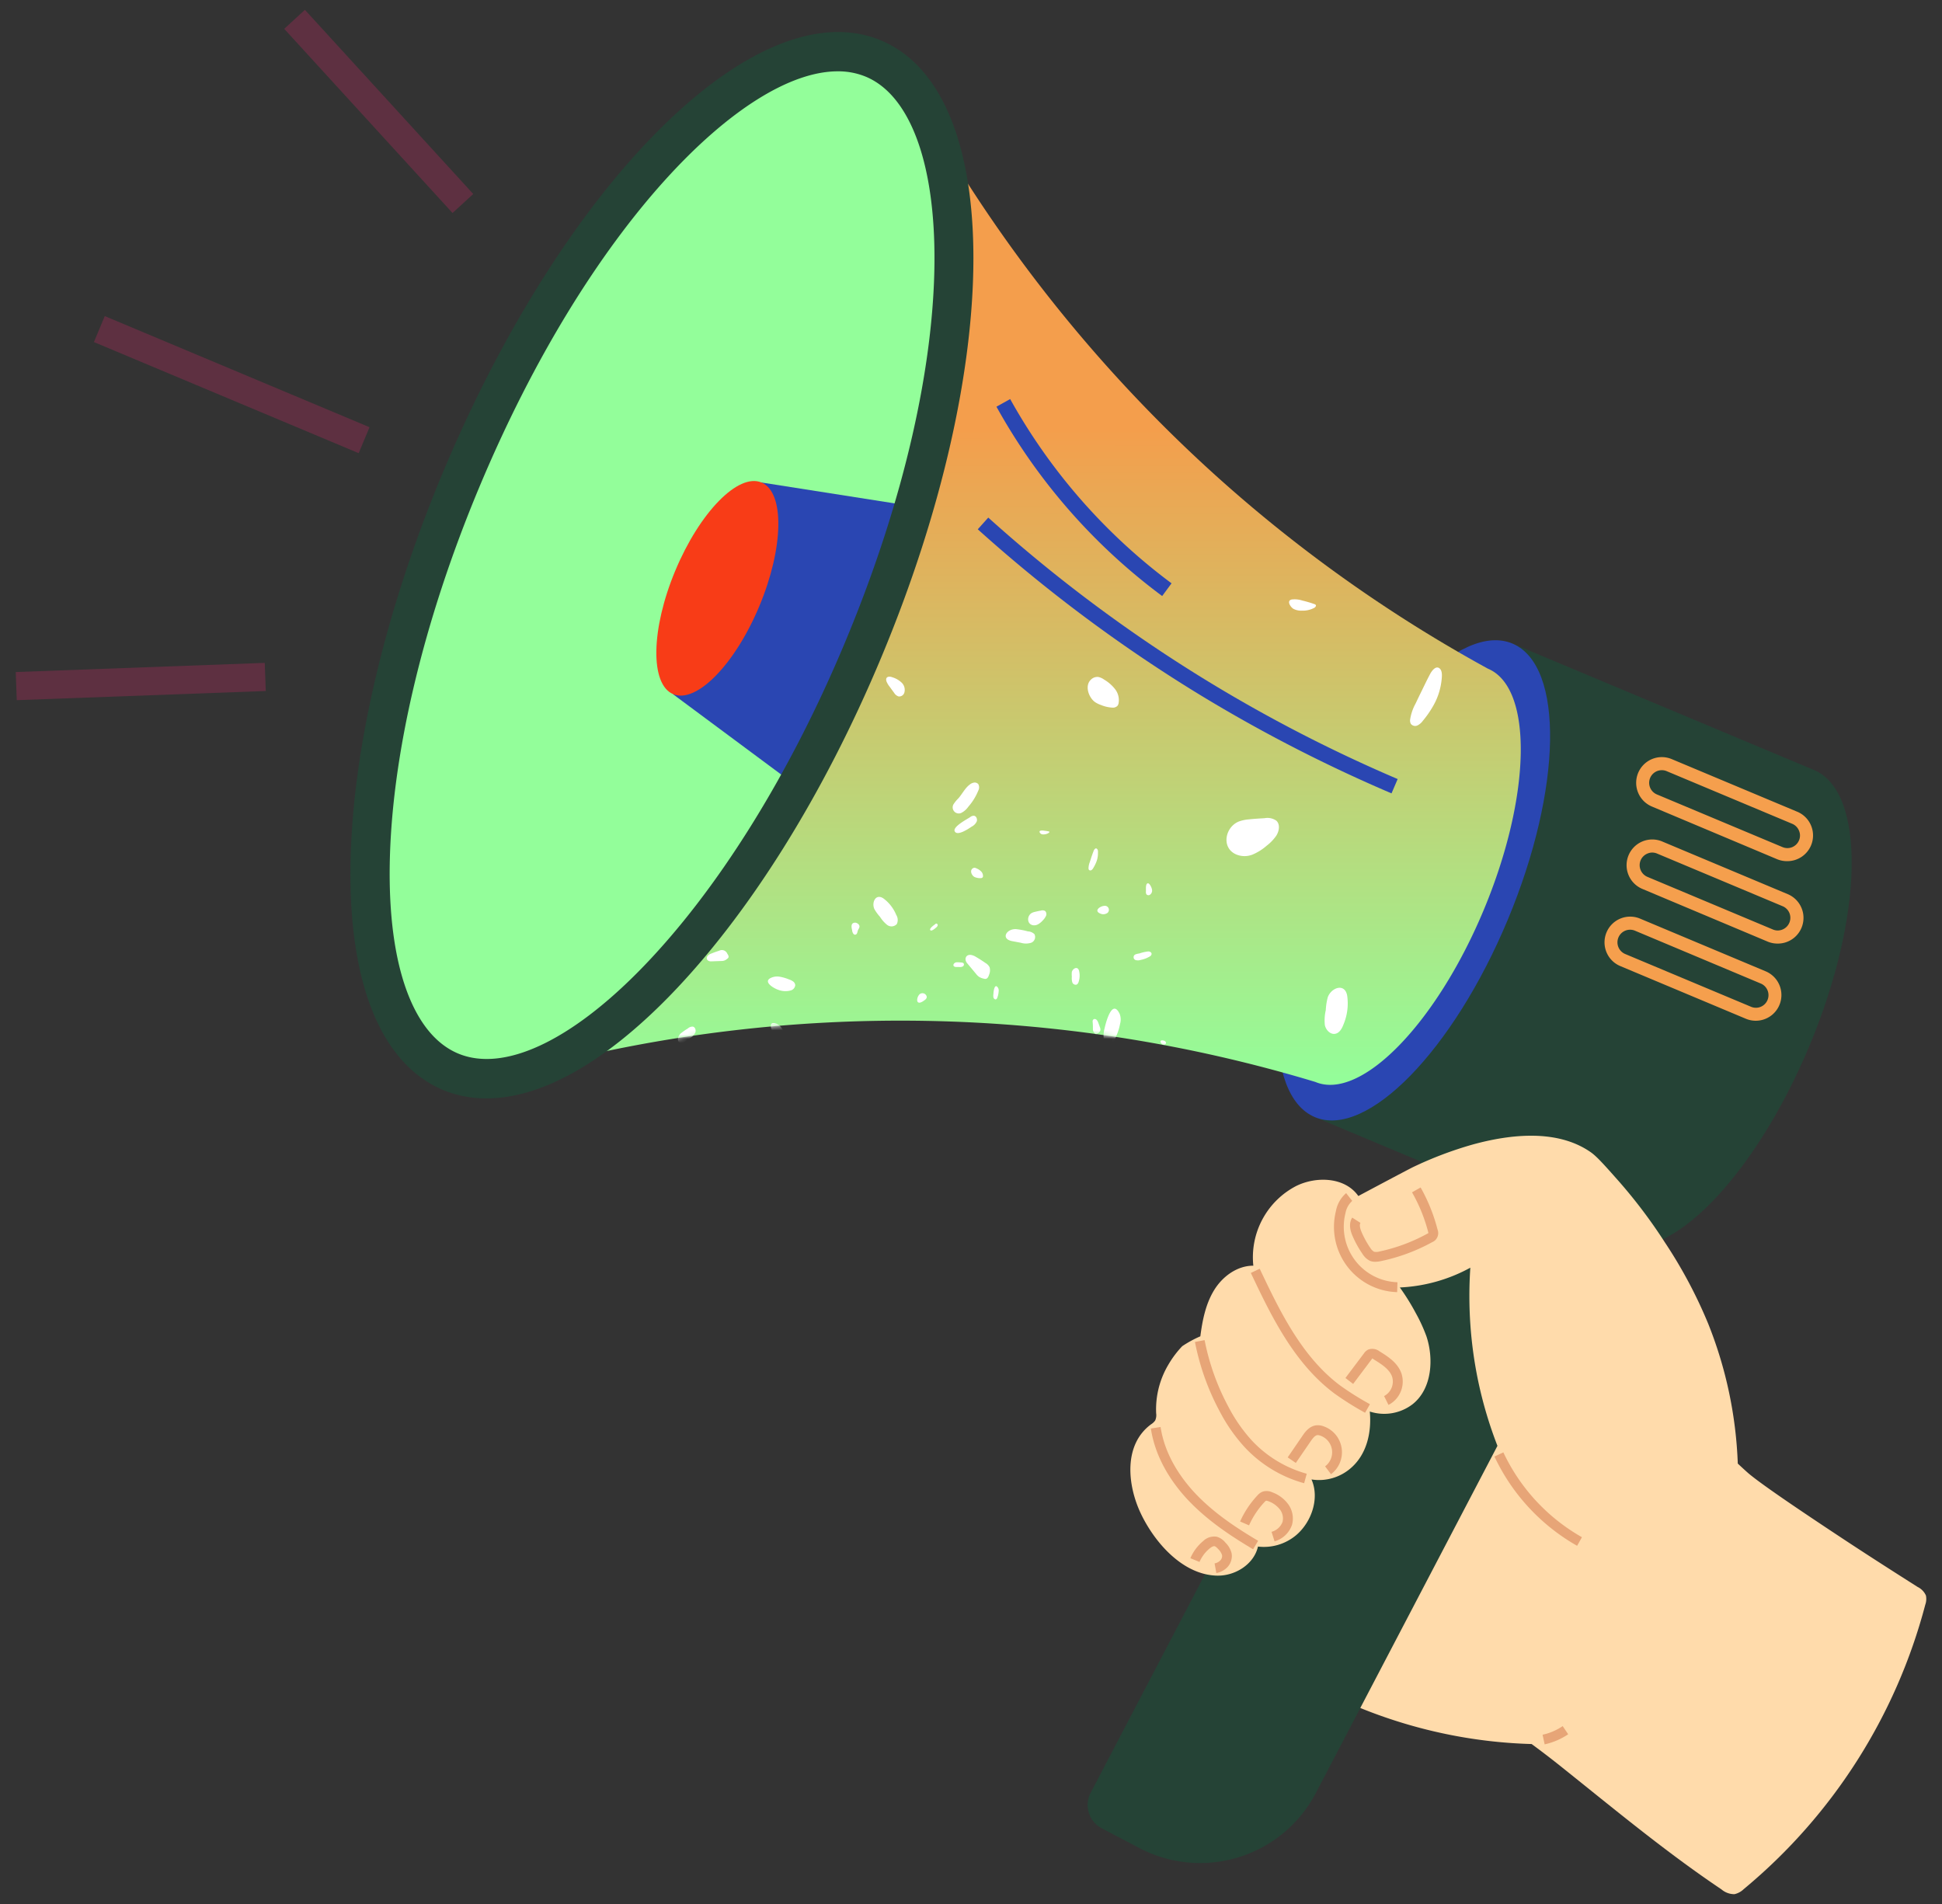
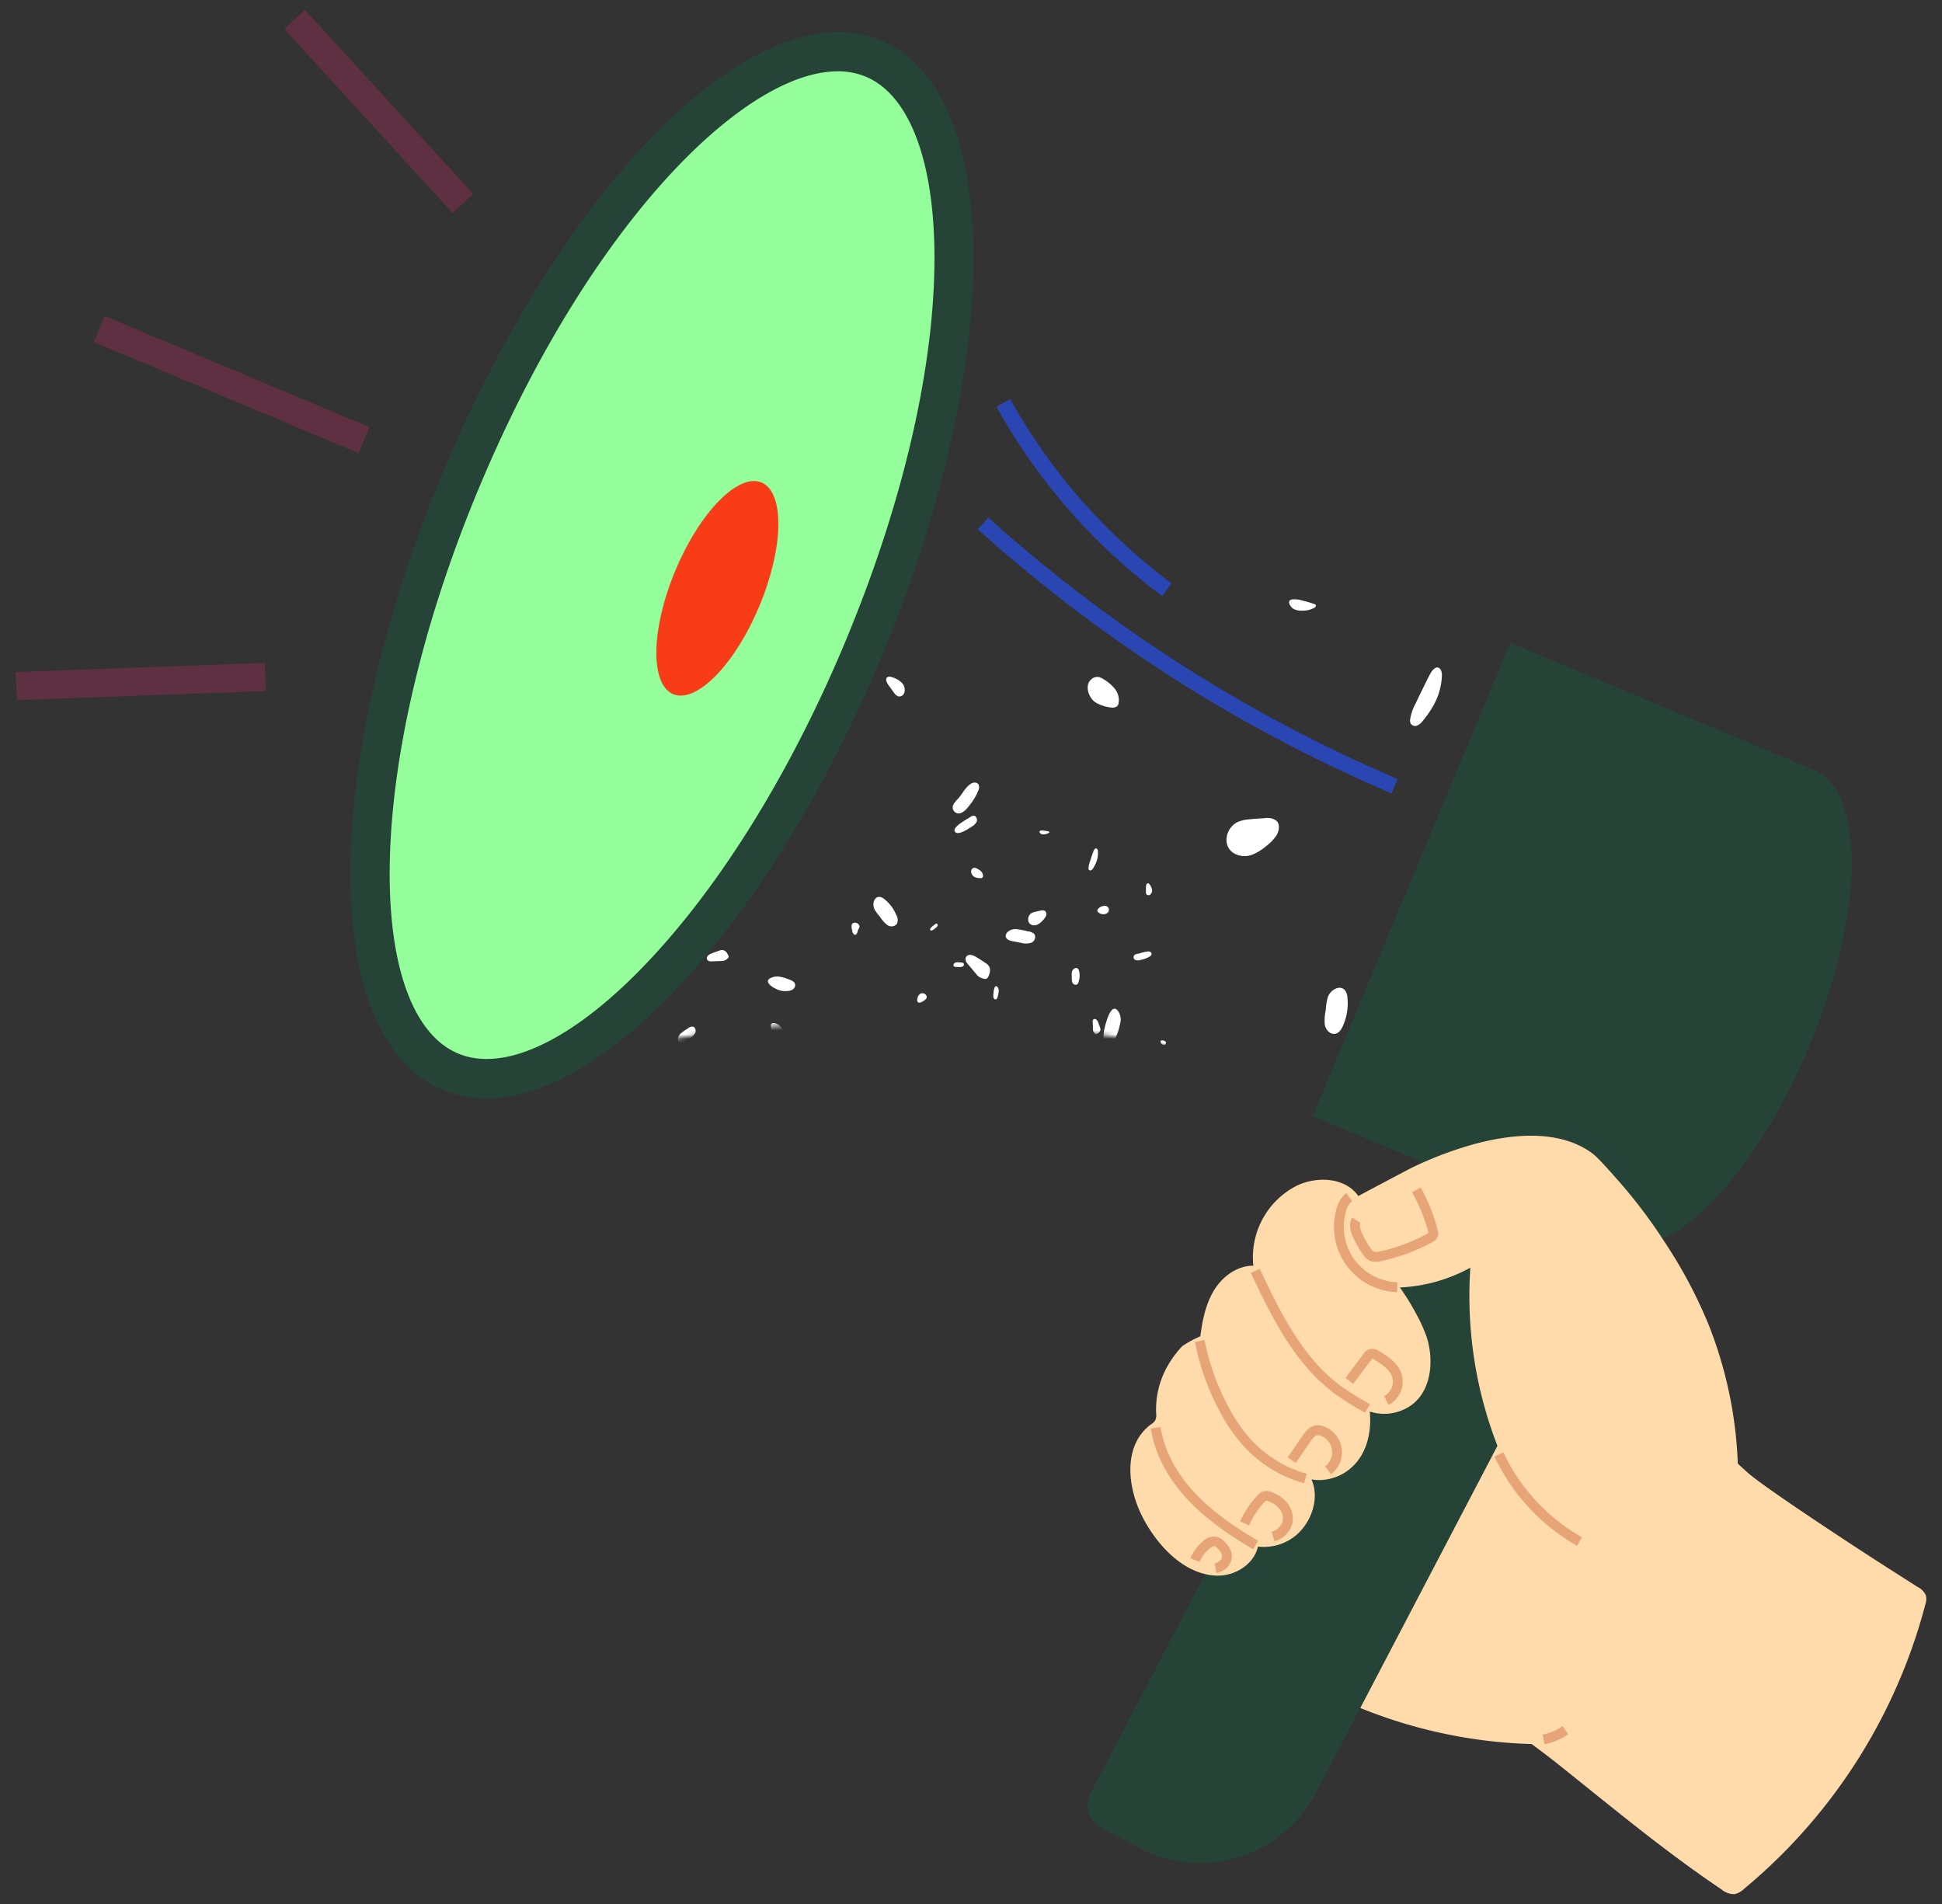
<svg xmlns="http://www.w3.org/2000/svg" width="459" height="450" fill="none">
  <rect width="100%" height="100%" fill="#333333" stroke="none" />
  <g clip-path="url(#a)">
    <path fill="#254336" d="M428.752 181.992c12.278 5.145 11.822 34.376-1.123 65.282-12.945 30.906-33.321 51.775-45.598 46.621l-71.775-30.085 46.721-111.912 71.775 30.094Z" />
-     <path fill="#2A46B2" d="M311.885 198.74c-12.902 30.906-13.409 60.086-1.123 65.282 12.286 5.196 32.696-15.724 45.599-46.63 12.902-30.906 13.4-60.086 1.123-65.282-12.278-5.196-32.696 15.732-45.599 46.63Z" />
-     <path fill="url(#b)" d="M288.664 113.579a339.934 339.934 0 0 0 63.018 44.463c10.716 4.494 10.277 30.009-.979 56.98-11.256 26.971-29.082 45.192-39.797 40.698a339.109 339.109 0 0 0-184.454-3.309l93.4-223.688a342.15 342.15 0 0 0 68.812 84.856Z" />
    <mask id="c" width="234" height="229" x="126" y="28" maskUnits="userSpaceOnUse" style="mask-type:luminance">
      <path fill="#fff" d="M288.664 113.579a339.934 339.934 0 0 0 63.018 44.463c10.716 4.494 10.277 30.009-.979 56.98-11.256 26.971-29.082 45.192-39.797 40.698a339.109 339.109 0 0 0-184.454-3.309l93.4-223.688a342.15 342.15 0 0 0 68.812 84.856Z" />
    </mask>
    <g mask="url(#c)">
      <path fill="#fff" d="M167.338 225.838c.243-.223.531-.39.845-.491.591-.246 1.19-.457 1.79-.643a1.384 1.384 0 0 1 1.133-.071 1.403 1.403 0 0 1 .809.798c.194.271.389.618.237.906a.85.85 0 0 1-.262.262 2.427 2.427 0 0 1-.701.432 2.538 2.538 0 0 1-.76.101l-2.398.085c-.811.025-1.343-.711-.693-1.379Zm14.668 5.382a3.5 3.5 0 0 1 2.246-.381c.765.13 1.513.346 2.229.643.343.11.667.27.963.474a1.195 1.195 0 0 1 .515.897 1.438 1.438 0 0 1-1.072 1.236 4.751 4.751 0 0 1-3.057-.195c-.802-.262-3.42-1.718-1.824-2.674Zm19.404-11.256c0-.143-.05-.296-.084-.448-.076-.44-.135-.973.203-1.27a.978.978 0 0 1 1.123 0 .909.909 0 0 1 .49.652c.042.364-.254.669-.38 1.016-.127.347-.136.914-.6.99-.464.076-.684-.559-.752-.94Zm15.597 15.496a2.2 2.2 0 0 1 .295-.432 1.068 1.068 0 0 1 .895-.271 1.034 1.034 0 0 1 .752.559c.06.105.09.226.084.347 0 .355-.329.601-.616.804-.287.203-.963.685-1.385.448-.422-.237-.228-1.074-.025-1.455Zm-6.173-75.412a5.616 5.616 0 0 1 2.272 1.286 2.38 2.38 0 0 1 .624 2.421 1.273 1.273 0 0 1-1.351.846 1.967 1.967 0 0 1-1.047-.846c-.346-.474-.692-.94-1.03-1.414a5.167 5.167 0 0 1-.743-1.21c-.405-1.058.363-1.405 1.275-1.083Zm14.575 29.975a8.52 8.52 0 0 1 1.123-1.354c.929-1.066 1.554-2.412 2.685-3.25a2.132 2.132 0 0 1 1.013-.457c.186-.026.376-.005.552.061.175.067.331.177.453.32a1.606 1.606 0 0 1 0 1.481 13.426 13.426 0 0 1-2.347 3.817 4.607 4.607 0 0 1-1.622 1.455 1.427 1.427 0 0 1-1.73-.314 1.443 1.443 0 0 1-.127-1.759Zm-16.61 22.316a9.18 9.18 0 0 1 3.032 3.902 2.24 2.24 0 0 1 .143 2.141 1.688 1.688 0 0 1-2.297.211 7.617 7.617 0 0 1-1.689-1.912 10.376 10.376 0 0 1-1.308-1.794c-.735-1.549.27-3.792 2.119-2.548Zm20.671 13.355c.45.077.878.247 1.259.499.751.44 1.486.914 2.203 1.413.411.232.746.579.963.999a2.626 2.626 0 0 1-.11 1.735c-.135.431-.346.939-.785 1.015a1.302 1.302 0 0 1-.507-.059 3.482 3.482 0 0 1-1.064-.406 3.279 3.279 0 0 1-.751-.736l-2.12-2.539c-.692-.863-.337-2.065.912-1.921Zm31.894-11.586a.951.951 0 0 1 .7.69.96.96 0 0 1-.278.943 1.681 1.681 0 0 1-1.756.161c-1.715-.719.321-1.997 1.334-1.794Zm-77.796 27.851c.52.237.954.631 1.241 1.126.534.804.954 1.678 1.25 2.598a1.275 1.275 0 0 1-.067 1.244 1.07 1.07 0 0 1-1.377-.059 4.895 4.895 0 0 1-1.131-1.354c-.389-.601-2.77-4.562.084-3.555Zm-8.714-37.524c.249-.534.574-1.03.962-1.472.558-.703 1.157-1.371 1.748-2.04a2.644 2.644 0 0 1 1.689-1.108c.92 0 1.604.905 1.799 1.811.14.782.155 1.582.042 2.369a8.588 8.588 0 0 1-.633 2.759 3.654 3.654 0 0 1-1.934 1.972c-2.626 1.024-4.653-1.955-3.673-4.291Zm-13.975 39.826a13.369 13.369 0 0 1 1.688-1.176c.312-.287.718-.45 1.14-.457.592.084.845.846.634 1.43a2.972 2.972 0 0 1-1.233 1.269l-1.199.847c-1.681 1.134-2.213-.754-1.03-1.913Zm69.436-39.166c.184.015.363.07.523.161.395.162.754.4 1.056.703a1.519 1.519 0 0 1 .439 1.15.525.525 0 0 1-.068.229.554.554 0 0 1-.43.203 2.943 2.943 0 0 1-.98-.093 2.632 2.632 0 0 1-.498-.161c-.6-.288-1.123-1.278-.642-1.879a.857.857 0 0 1 .6-.313Zm15.588-8.759a2.18 2.18 0 0 1 .903 0c.361.035.719.092 1.073.17a.215.215 0 0 1 .118.05c.067.085 0 .203-.102.271-.299.21-.649.336-1.013.364-.245.047-.498.03-.735-.051-.27-.118-.709-.626-.244-.804Zm12.472 8.861a1.28 1.28 0 0 1-.414.457.47.47 0 0 1-.574-.059.59.59 0 0 1-.11-.381c.012-.478.106-.951.279-1.397l.253-.778a30.8 30.8 0 0 1 .675-1.93c.11-.262.389-.77.743-.524.355.245.279.753.279 1.066a5.547 5.547 0 0 1-.481 2.302 8.452 8.452 0 0 1-.65 1.244Zm13.4 3.901c.264.358.441.772.516 1.21a1.197 1.197 0 0 1-.49 1.16.647.647 0 0 1-.802-.059.967.967 0 0 1-.152-.686v-.846a3.205 3.205 0 0 1 .076-.711c.177-.567.591-.474.852-.068Zm-3.327 16.443c.275-.093.557-.159.845-.194a9.481 9.481 0 0 1 2.069-.474.992.992 0 0 1 .54.127.545.545 0 0 1 .202.191c.051.08.08.171.085.266a.797.797 0 0 1-.439.601 6.57 6.57 0 0 1-2.102.804c-.351.12-.725.149-1.09.084a.713.713 0 0 1-.626-.657.72.72 0 0 1 .516-.748Zm-13.443 3.8a4.591 4.591 0 0 1 0 2.488c-.084.364-.244.779-.599.897a.848.848 0 0 1-.98-.617 3.845 3.845 0 0 1-.093-1.278 5.575 5.575 0 0 1 0-1.126c.228-.812 1.318-1.405 1.672-.364Zm4.189 11.704c.157.168.278.367.354.584.161.406.313.846.448 1.236.096.218.122.46.076.694-.109.28-.312.514-.574.66-.178.135-.423.271-.617.169a.631.631 0 0 1-.186-.178 2.004 2.004 0 0 1-.304-.491 1.86 1.86 0 0 1-.076-.524c0-.559 0-1.109-.067-1.693-.068-.584.481-.905.946-.457Zm16.28 5.137a.48.48 0 0 1-.098.69.481.481 0 0 1-.24.089.85.85 0 0 1-.743-.474c-.473-.804.726-.694 1.081-.305Zm-39.586-12.719c.142.257.195.555.152.846-.03.485-.13.964-.296 1.422-.067.211-.185.44-.405.473-.22.034-.456-.194-.532-.44a2.41 2.41 0 0 1 0-.888c-.008-.381.245-2.691 1.081-1.413Zm7.937-17.662c.265-.142.55-.242.845-.296.43-.11.844-.195 1.317-.28a1.324 1.324 0 0 1 1.022.076 1.037 1.037 0 0 1 .16 1.278 3.706 3.706 0 0 1-.701.957c-.313.36-.684.666-1.097.905a1.872 1.872 0 0 1-1.377.203c-1.342-.398-1.241-2.209-.169-2.843Zm-24.243 26.641a.635.635 0 0 1 .439-.136.637.637 0 0 1 .448.305c.165.277.233.602.194.922a4.516 4.516 0 0 1-.236.923c-.068.177-.127.364-.186.541a5.22 5.22 0 0 1-.194.5 2.19 2.19 0 0 1-.549.744c-.169.144-.422.271-.608.153a.52.52 0 0 1-.177-.373 7.445 7.445 0 0 1 .32-1.861c.076-.644-.076-1.278.549-1.718Zm6.511-15.013c.35-.006.7.014 1.047.059a.941.941 0 0 1 .591.161c.042.061.071.13.086.203a.54.54 0 0 1-.263.567 1.508 1.508 0 0 1-.845.127h-.726c-1.039-.051-.676-1.024.11-1.117Zm-5.067-8.996a.517.517 0 0 1 .27-.153c.212 0 .372.229.33.44a1.003 1.003 0 0 1-.372.508c-.194.161-1.114.999-1.385.593-.27-.407.921-1.194 1.157-1.388Zm38.539-58.436c.503.105.978.315 1.394.618a9.302 9.302 0 0 1 2.626 2.302 4.25 4.25 0 0 1 .793 3.317c-.04.217-.133.42-.27.593a1.535 1.535 0 0 1-1.258.414 8.34 8.34 0 0 1-2.635-.618 6.166 6.166 0 0 1-1.308-.626c-1.537-.998-2.627-3.893-1.073-5.357a2.157 2.157 0 0 1 1.731-.643Zm45.767-18.313a5.885 5.885 0 0 1 2.483.254c.971.231 1.929.514 2.871.846a.634.634 0 0 1 .296.186c.16.254-.11.559-.364.702a5.803 5.803 0 0 1-2.904.652 3.969 3.969 0 0 1-1.985-.415c-.709-.397-1.739-1.963-.397-2.225Zm30.957 28.68a3.51 3.51 0 0 1-1.267 1.092 1.282 1.282 0 0 1-1.545-.356 1.619 1.619 0 0 1-.178-1.091 11.367 11.367 0 0 1 1.275-3.716c.321-.677.642-1.354.972-2.031.844-1.692 1.621-3.385 2.533-5.077.388-.686 1.325-1.964 2.212-1.177.726.652.49 2.167.397 3.022a15.618 15.618 0 0 1-2.179 6.203 23.416 23.416 0 0 1-2.22 3.131Zm-17.885 64.901a12.786 12.786 0 0 1-.844 6.813c-.364.973-.938 2.048-1.96 2.251-1.165.228-2.22-.889-2.465-2.048a10.658 10.658 0 0 1 .219-3.538c.046-1.032.205-2.057.473-3.055.811-2.234 3.977-3.453 4.577-.423Zm-53.772 4.35c.288.74.33 1.553.118 2.319a14.35 14.35 0 0 1-1.3 3.783c-.279.541-.684 1.125-1.292 1.151-.608.025-1.183-.711-1.292-1.405a6.766 6.766 0 0 1 .211-2.437c.211-.991 1.731-7.211 3.555-3.411Zm28.169-45.454a8.895 8.895 0 0 1 2.39-.507c1.233-.136 2.474-.203 3.715-.28a3.648 3.648 0 0 1 2.753.584c.946.847.693 2.463 0 3.546a10.428 10.428 0 0 1-2.271 2.37 12.286 12.286 0 0 1-3.319 2.09 5.117 5.117 0 0 1-3.842 0c-3.648-1.54-2.702-6.474.574-7.803Zm-52.716 25.431c.959.098 1.908.277 2.837.533a2.381 2.381 0 0 1 1.57.66 1.451 1.451 0 0 1 .07 1.188 1.461 1.461 0 0 1-.838.843c-.8.25-1.657.25-2.457 0l-1.985-.372c-2.795-.491-1.477-2.903.803-2.852Zm-10.8-26.455c.236-.203.533-.322.844-.338.591 0 .929.77.735 1.329a2.636 2.636 0 0 1-1.199 1.244c-.592.38-3.378 2.344-4.003 1.125-.583-1.083 2.964-2.911 3.623-3.36Z" style="mix-blend-mode:overlay" />
    </g>
    <path fill="#93FE9A" d="M106.471 253.266c-26.272-11.019-25.188-73.551 2.422-139.668s71.29-110.782 97.562-99.762c26.272 11.02 25.188 73.55-2.422 139.668-27.61 66.117-71.29 110.782-97.562 99.762Z" />
-     <path fill="#2A46B2" d="m215.96 119.681-11.957 33.851a24547.061 24547.061 0 0 1-15.647 32.285l-29.284-21.741c3.479-8.338 6.961-16.674 10.445-25.007l10.471-25.033 35.972 5.645Z" />
    <path fill="#F83C17" d="M159.604 134.88c-5.767 13.819-5.987 26.877-.498 29.179 5.489 2.302 14.617-7.024 20.384-20.844 5.767-13.819 5.987-26.877.498-29.179-5.489-2.302-14.617 7.032-20.384 20.844Z" />
    <path fill="#254336" d="M115.01 259.596c12.726 0 27.621-8.235 43.066-24.018 18.821-19.253 36.664-47.764 50.242-80.269 29.031-69.53 28.997-133.551-.076-145.746-29.073-12.195-74.595 32.75-103.626 102.256-13.57 32.505-21.305 65.256-21.77 92.244-.489 28.409 7.271 47.392 21.846 53.535a26.331 26.331 0 0 0 10.318 1.998Zm82.989-242.738c2.284-.025 4.549.41 6.663 1.278 20.907 8.767 23.93 64.537-4.898 133.585-13.13 31.447-30.289 58.918-48.317 77.349-16.762 17.146-32.493 24.399-43.175 19.922-10.682-4.477-16.567-20.802-16.154-44.802.44-25.803 7.921-57.335 21.052-88.783 26.024-62.337 62.579-98.55 84.829-98.55ZM260.385 432.1l8.917 4.68a30.847 30.847 0 0 0 23.556 2.139 30.925 30.925 0 0 0 18.166-15.18l79.983-152.889-41.765-21.944-91.467 174.824a6.226 6.226 0 0 0-.42 4.725 6.205 6.205 0 0 0 3.03 3.645Z" />
-     <path fill="#F59F4D" d="M422.444 203.53a6.074 6.074 0 0 0 5.607-3.732 6.083 6.083 0 0 0-1.294-6.626 6.058 6.058 0 0 0-1.965-1.321l-29.673-12.44a6.05 6.05 0 0 0-4.641-.016 6.068 6.068 0 0 0-3.292 3.278 6.088 6.088 0 0 0-.016 4.651 6.073 6.073 0 0 0 3.271 3.3l29.673 12.483a6.128 6.128 0 0 0 2.33.423Zm-29.656-21.496c.392-.003.78.075 1.14.229l29.673 12.44a2.973 2.973 0 0 1 1.604 1.633 2.91 2.91 0 0 1 0 2.277 2.984 2.984 0 0 1-1.615 1.609 2.972 2.972 0 0 1-2.277-.01l-29.715-12.457a2.978 2.978 0 0 1-1.752-3.334 2.98 2.98 0 0 1 2.909-2.387h.033Zm27.402 40.977a6.051 6.051 0 0 0 3.849-1.372 6.082 6.082 0 0 0-1.51-10.315l-29.673-12.449a6.064 6.064 0 0 0-7.938 3.267 6.087 6.087 0 0 0-.015 4.647 6.07 6.07 0 0 0 3.266 3.299l29.682 12.483a6.083 6.083 0 0 0 2.339.44Zm-29.682-21.512c.395.003.785.084 1.149.237l29.681 12.448a2.977 2.977 0 0 1 1.604 1.617 3 3 0 0 1-2.765 4.116 2.9 2.9 0 0 1-1.136-.232l-29.681-12.449a3 3 0 0 1-1.596-3.892 2.99 2.99 0 0 1 1.621-1.608 2.895 2.895 0 0 1 1.123-.237Zm24.463 39.749a6.054 6.054 0 0 0 3.85-1.372 6.086 6.086 0 0 0 1.513-7.561 6.069 6.069 0 0 0-3.024-2.754l-29.673-12.449a6.058 6.058 0 0 0-7.933 3.263 6.097 6.097 0 0 0-.015 4.651 6.063 6.063 0 0 0 3.27 3.3l29.673 12.448a6.065 6.065 0 0 0 2.339.474Zm-29.673-21.512c.395.003.785.084 1.149.237l29.639 12.449a2.963 2.963 0 0 1 1.666 1.611 2.978 2.978 0 0 1 .007 2.32 2.95 2.95 0 0 1-.664.979 2.961 2.961 0 0 1-3.306.582l-29.673-12.44a2.994 2.994 0 0 1-1.596-3.902 2.986 2.986 0 0 1 2.745-1.836h.033Z" />
    <path fill="#5E3041" d="m87.34 100.968-62.576-26.26-2.564 6.136 62.576 26.26 2.564-6.136Zm-24.52 62.349-.243-6.647-58.858 2.163.243 6.647 58.858-2.163Zm49.033-117.466L72.069 2.324l-4.894 4.493 39.783 43.527 4.895-4.493Z" />
    <path fill="#2A46B2" d="m328.892 187.51 1.452-3.386a350.52 350.52 0 0 1-45.463-23.475 350.952 350.952 0 0 1-51.298-38.32l-2.483 2.768a354.886 354.886 0 0 0 51.847 38.725 355.848 355.848 0 0 0 45.945 23.688Zm-54.195-46.656 2.204-2.987a137.56 137.56 0 0 1-38.142-43.55l-3.242 1.803a140.522 140.522 0 0 0 39.147 44.734h.033Z" />
    <path fill="#FFDBAB" d="M435.195 363.426c5.987 3.96 12.024 7.819 18.045 11.644a4.122 4.122 0 0 1 1.959 2.015 4.028 4.028 0 0 1-.152 2.183 130.366 130.366 0 0 1-42.879 67.195 4.623 4.623 0 0 1-2.221 1.218 4.662 4.662 0 0 1-3.065-1.125c-13.165-8.844-25.392-19.025-37.788-28.926a212.617 212.617 0 0 0-7.085-5.433 115.56 115.56 0 0 1-17.445-1.82 116.824 116.824 0 0 1-23.053-6.702l32.417-61.956a97.865 97.865 0 0 1-4.551-15.301 98.548 98.548 0 0 1-1.858-26.802 38.279 38.279 0 0 1-16.66 4.672 52.9 52.9 0 0 1 3.758 6.042 37.995 37.995 0 0 1 2.533 5.518c1.731 5.221 1.351 12.356-3.26 16.02a11.014 11.014 0 0 1-10.133 1.743c.44 4.773-.624 9.961-4.39 13.287a11.464 11.464 0 0 1-9.39 2.767c1.967 4.46 0 10.105-3.648 13.185a11.89 11.89 0 0 1-4.226 2.266c-1.548.46-3.173.599-4.776.408-.937 4.164-5.345 6.94-9.601 6.872-8.233-.135-14.963-7.98-18.18-14.877-3.082-6.618-4.036-16.08 2.533-20.903.376-.231.701-.536.955-.897a3.084 3.084 0 0 0 .228-1.693 20.644 20.644 0 0 1 2.887-11.492 23.318 23.318 0 0 1 3.277-4.367 26.267 26.267 0 0 1 4.281-2.336c.49-3.783 1.25-7.617 3.234-10.875s5.447-5.822 9.289-5.814a19.001 19.001 0 0 1 2.163-10.987 18.952 18.952 0 0 1 7.97-7.851c4.847-2.386 11.585-2.073 14.684 2.37 0 0 11.898-6.347 13.012-6.872a88.782 88.782 0 0 1 14.077-5.315c8.748-2.395 19.852-3.698 27.789 1.795 1.453 1.007 3.158 2.919 6.57 6.77a121.55 121.55 0 0 1 10.977 14.539 111.472 111.472 0 0 1 10.268 19.261 98.448 98.448 0 0 1 6.992 33.056c.574.541 1.427 1.337 2.474 2.268 2.761 2.352 10.547 7.692 21.989 15.25Z" />
    <path fill="#E7A577" d="M301.246 364.289a6.108 6.108 0 0 0 4.12-3.885 5.721 5.721 0 0 0-.903-4.9 8.082 8.082 0 0 0-3.783-2.809 3.125 3.125 0 0 0-2.196-.169 3.197 3.197 0 0 0-1.317.947 22.251 22.251 0 0 0-4.062 6.127l2.112.914a19.844 19.844 0 0 1 3.63-5.483c.11-.131.238-.245.38-.339 0 0 .144-.042.608.135a5.982 5.982 0 0 1 2.719 1.989 3.453 3.453 0 0 1 .575 2.886 3.795 3.795 0 0 1-2.593 2.336l.71 2.251Zm-13.764 7.498a4.802 4.802 0 0 0 2.693-1.473 3.851 3.851 0 0 0 .929-3.173 5.298 5.298 0 0 0-1.461-2.539 4.136 4.136 0 0 0-2.035-1.396 3.73 3.73 0 0 0-3.259 1.041 10.747 10.747 0 0 0-2.998 4.028l2.162.888a8.362 8.362 0 0 1 2.339-3.148c.515-.423.971-.643 1.25-.567.278.076.641.474.844.686.414.393.722.885.895 1.43a1.478 1.478 0 0 1-.388 1.202c-.365.39-.849.649-1.377.736l.406 2.285Zm42.744-66.416.067-2.319a13.058 13.058 0 0 1-5.606-1.458 13.098 13.098 0 0 1-4.429-3.74 13.139 13.139 0 0 1-2.259-11.093 5.188 5.188 0 0 1 1.604-2.936l-1.435-1.837a7.355 7.355 0 0 0-2.415 4.232 15.453 15.453 0 0 0 2.653 13.062 15.401 15.401 0 0 0 5.217 4.403 15.362 15.362 0 0 0 6.603 1.711v-.025Zm42.533 59.976 1.14-2.031a45.154 45.154 0 0 1-18.577-20.057l-2.103.99a47.551 47.551 0 0 0 19.54 21.098Zm-7.676 46.926a16.107 16.107 0 0 0 5.565-2.387l-1.3-1.929a13.572 13.572 0 0 1-4.755 2.039l.49 2.277Z" />
    <path fill="#E7A577" d="M325.109 298.211a6.535 6.535 0 0 0 1.385-.177 43.496 43.496 0 0 0 11.99-4.443 2.31 2.31 0 0 0 1.284-2.996 40.756 40.756 0 0 0-4.003-9.944l-2.026 1.151a38.407 38.407 0 0 1 3.816 9.377c.025.092.045.185.059.279 0 0-.101 0-.211.093a41.404 41.404 0 0 1-11.349 4.232 2.643 2.643 0 0 1-1.292.059 2.502 2.502 0 0 1-.844-.846 21.832 21.832 0 0 1-2.077-3.741c-.456-1.058-.549-1.803-.287-2.226l-1.951-1.252c-1.072 1.692-.186 3.732.11 4.409a24.126 24.126 0 0 0 2.297 4.138 4.388 4.388 0 0 0 1.832 1.693c.406.145.836.211 1.267.194Zm-2.466 35.688 1.148-2.023a68.411 68.411 0 0 1-7.025-4.409c-9.179-6.846-14.414-17.882-19.033-27.614l-2.094.999c4.728 9.977 10.133 21.292 19.734 28.477a70.933 70.933 0 0 0 7.27 4.57Zm-14.406 16.655.617-2.243a27.917 27.917 0 0 1-12.928-7.803 37.206 37.206 0 0 1-5.455-7.777 55.917 55.917 0 0 1-5.759-16.003l-2.28.44a58.236 58.236 0 0 0 5.995 16.68 39.274 39.274 0 0 0 5.81 8.251 30.132 30.132 0 0 0 14 8.455Zm-12.058 15.614 1.182-2.006c-4.771-2.827-10.242-6.356-14.743-11.086-3.209-3.386-7.254-8.861-8.309-15.809l-2.297.356c1.148 7.54 5.489 13.438 8.925 17.052 4.712 4.942 10.353 8.581 15.242 11.493Z" />
    <path fill="#E7A577" d="M328.174 332.046a6.213 6.213 0 0 0 3.073-7.414c-.844-2.429-2.938-3.867-5.201-5.255a2.794 2.794 0 0 0-2.652-.415 2.66 2.66 0 0 0-1.038.931l-4.357 5.789 1.823 1.405 4.358-5.797c.05-.06.126-.161.177-.212.051-.051.144.093.456.288 1.883 1.151 3.631 2.327 4.222 4.028a3.882 3.882 0 0 1-1.9 4.561l1.039 2.091Zm-13.587 16.375a6.49 6.49 0 0 0 2.513-6.18 6.482 6.482 0 0 0-4.252-5.135 3.945 3.945 0 0 0-1.748-.237c-1.689.187-2.719 1.693-3.268 2.497l-3.479 5.078 1.917 1.32 3.479-5.078c.506-.745 1.055-1.438 1.612-1.498.246-.01.491.033.718.127a4.16 4.16 0 0 1 1.115 7.253l1.393 1.853Z" />
  </g>
  <defs>
    <linearGradient id="b" x1="242.946" x2="243" y1="256.401" y2="61" gradientUnits="userSpaceOnUse">
      <stop stop-color="#93FE9A" />
      <stop offset=".794" stop-color="#F49E4C" />
    </linearGradient>
    <clipPath id="a">
      <path fill="#fff" d="M458.307 0H.694v450h457.613z" />
    </clipPath>
  </defs>
</svg>